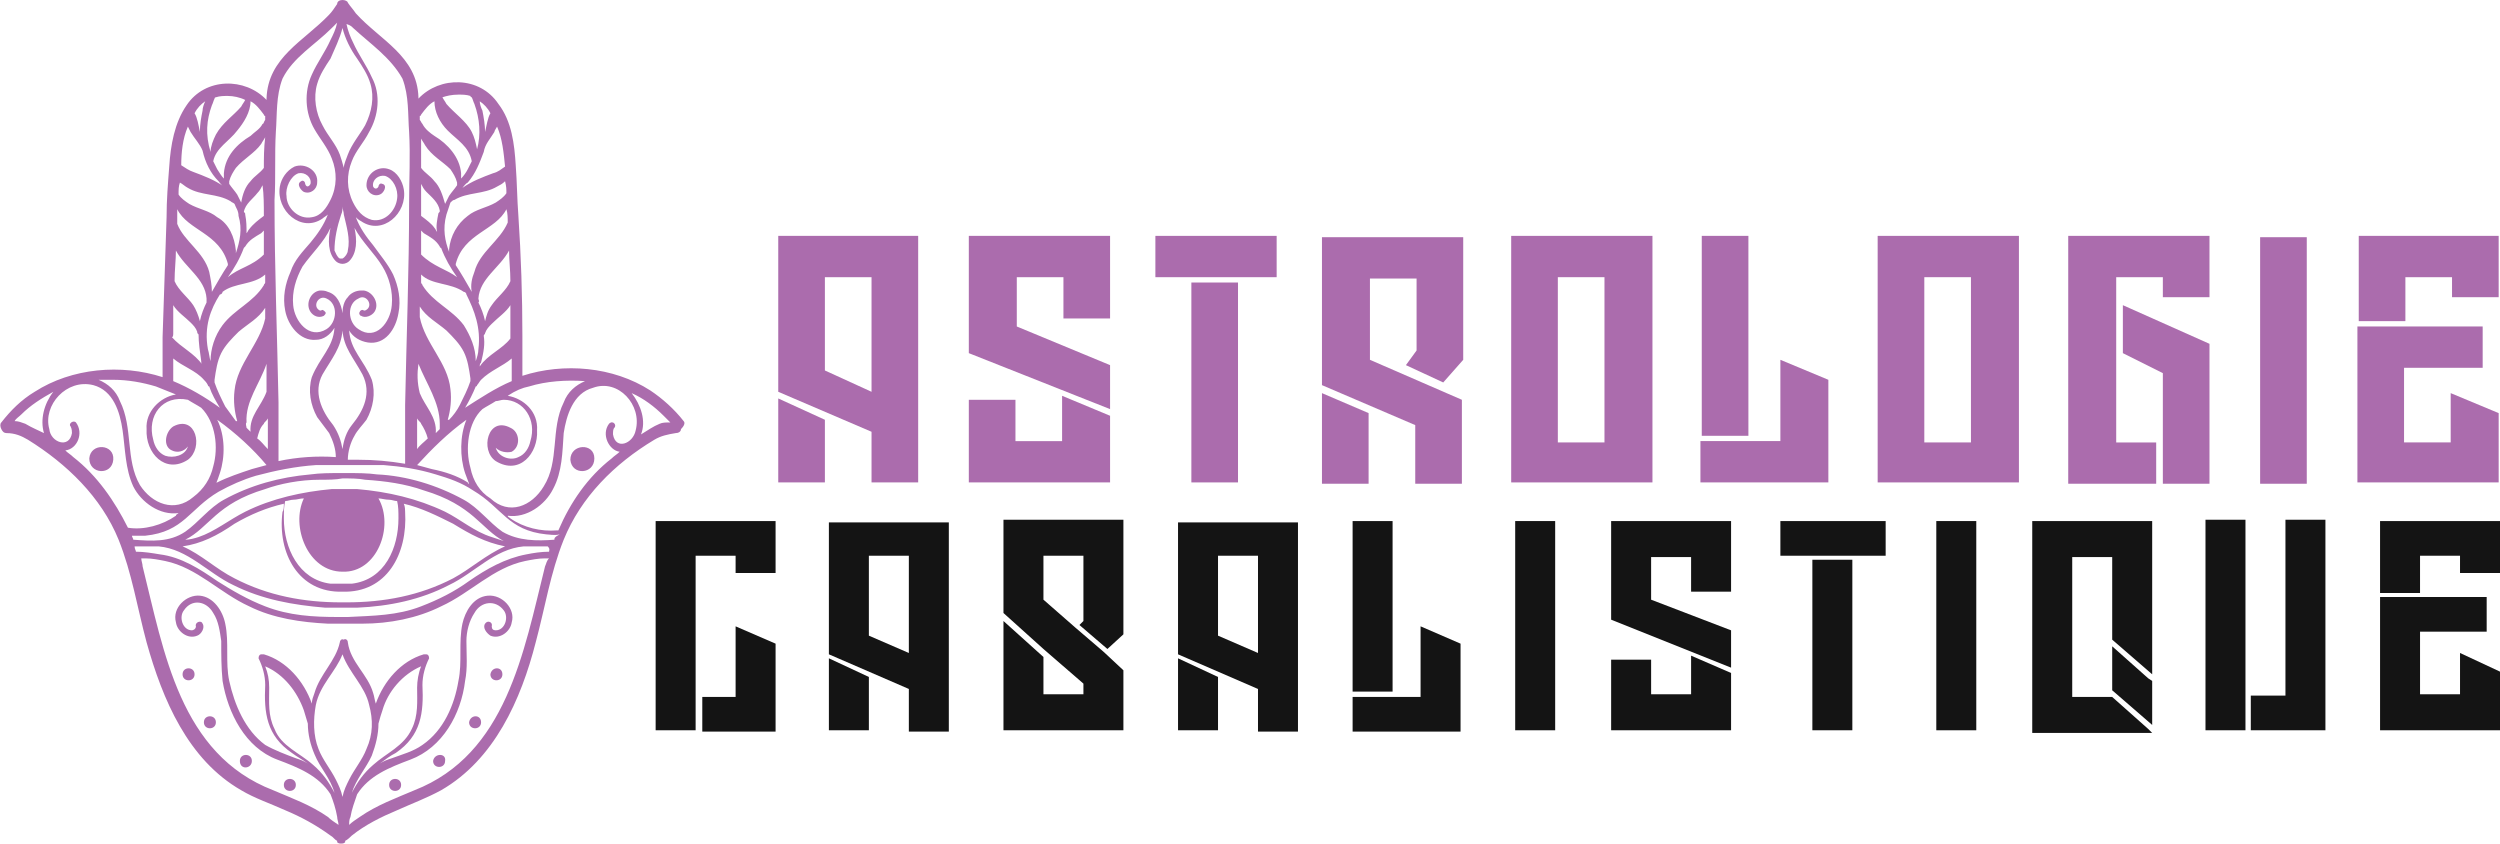
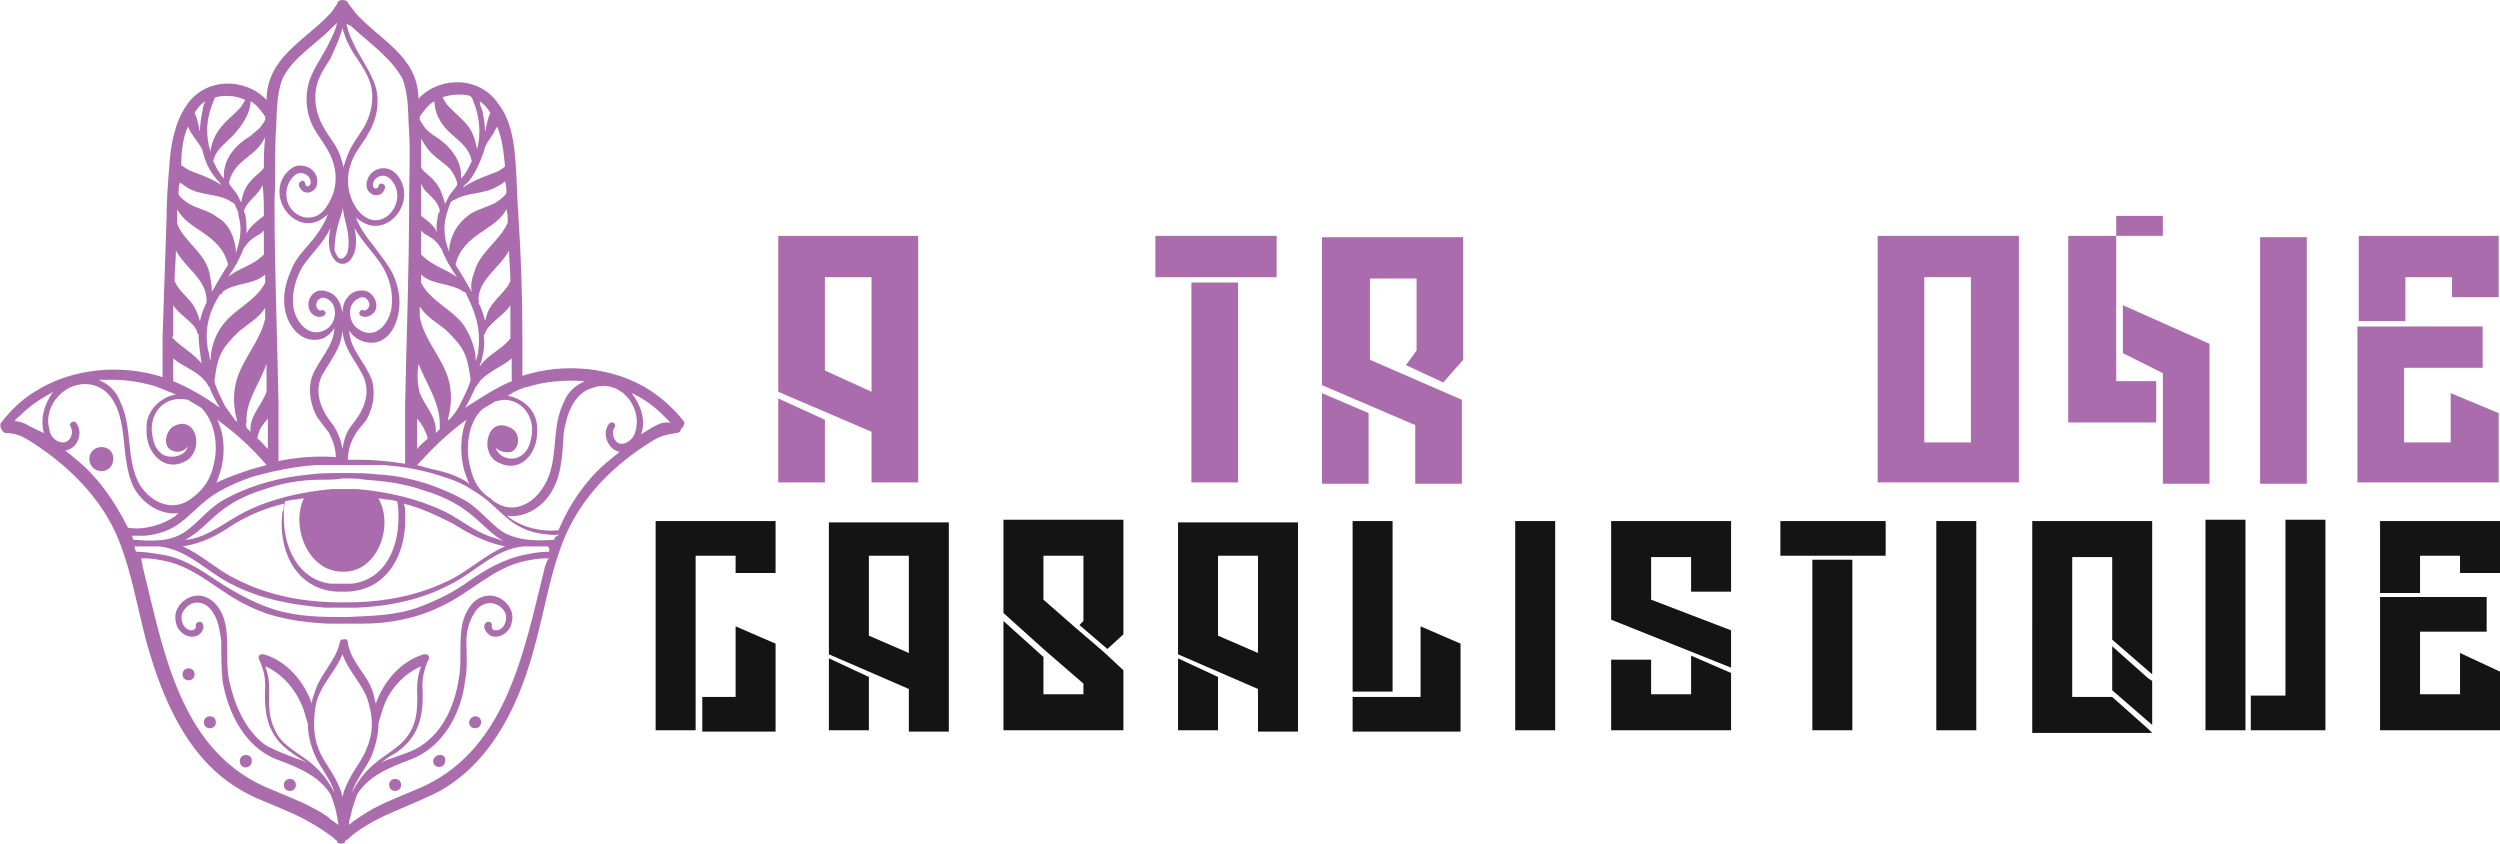
<svg xmlns="http://www.w3.org/2000/svg" version="1.1" id="Layer_1" x="0px" y="0px" width="187.6px" height="63.3px" viewBox="0 0 187.6 63.3" style="enable-background:new 0 0 187.6 63.3;" xml:space="preserve">
  <style type="text/css">
	.st0{fill:#AB6CAD;}
	.st1{fill:#141414;}
</style>
  <g>
    <path class="st0" d="M68.9,17.7v18.5h-3.5v-3.8l-3.5-1.5l-3.5-1.5V17.7H68.9z M61.9,31.5v4.7h-3.5v-6.3L61.9,31.5z M65.4,29.4v-8.6   h-3.5v7L65.4,29.4z" />
-     <path class="st0" d="M83.3,27.4v3.3l-10.6-4.2v-8.8h10.6v6.2h-3.5v-3.1h-3.5v3.7L83.3,27.4z M83.3,31.2v5H72.7v-6.2h3.5v3.1h3.5   v-3.4L83.3,31.2z" />
    <path class="st0" d="M95.8,17.7v3.1h-2.8h-3.5h-2.8v-3.1H95.8z M92.9,21.2v15h-3.5v-15H92.9z" />
    <path class="st0" d="M109.7,30v6.3h-3.5v-4.4l-3.5-1.5l-3.5-1.5V17.8h10.6V27l-1.5,1.7l-2.8-1.3l0.8-1.1v-5.4h-3.5v6.1L109.7,30z    M102.7,31v5.3h-3.5v-6.8L102.7,31z" />
-     <path class="st0" d="M124,17.7v18.5h-10.6V17.7H124z M120.4,33.2V20.8h-3.5v12.4H120.4z" />
-     <path class="st0" d="M131.2,17.7v15h-3.5v-15H131.2z M137.2,28.5v7.7h-9.6v-3.1h3.5h2.5V27L137.2,28.5z" />
    <path class="st0" d="M151.5,17.7v18.5h-10.6V17.7H151.5z M147.9,33.2V20.8h-3.5v12.4H147.9z" />
-     <path class="st0" d="M165.8,17.7v4.6h-3.5l0-1.5h-3.5v12.4h3v3.1h-6.6V17.7H165.8z M165.8,29.5v6.8h-3.5v-3.1l0-5.2l-3-1.5v-3.6   l6.5,2.9V29.5z" />
+     <path class="st0" d="M165.8,17.7h-3.5l0-1.5h-3.5v12.4h3v3.1h-6.6V17.7H165.8z M165.8,29.5v6.8h-3.5v-3.1l0-5.2l-3-1.5v-3.6   l6.5,2.9V29.5z" />
    <path class="st0" d="M173.1,17.8v18.5h-3.5V17.8H173.1z" />
    <path class="st0" d="M187.5,17.7v4.6h-3.5v-1.5h-3.5v3.3h-3.5v-6.4H187.5z M187.5,31v5.2h-10.6V24.5h3.5h5.9v3.1l-5.9,0v5.6h3.5   v-3.7L187.5,31z" />
    <path class="st1" d="M58.2,39.1V43h-3v-1.3h-3v10.5v2.6h-3V39.1H58.2z M58.2,48.3v6.6h-5.5v-2.6h2.5v-5.3L58.2,48.3z" />
    <path class="st1" d="M71.2,39.1v15.8h-3v-3.2l-3-1.3l-3-1.3v-9.9H71.2z M65.2,50.8v4h-3v-5.4L65.2,50.8z M68.2,49v-7.3h-3v6   L68.2,49z" />
    <path class="st1" d="M84.3,50.3v4.5h-9v-8.2l3,2.7v2.8h3v-0.8l-3-2.6l-3-2.7v-7h9v8.6l-1.2,1.1L81,46.9l0.3-0.3v-4.9h-3V45l2.4,2.1   l2.1,1.8L84.3,50.3z" />
    <path class="st1" d="M97.4,39.1v15.8h-3v-3.2l-3-1.3l-3-1.3v-9.9H97.4z M91.4,50.8v4h-3v-5.4L91.4,50.8z M94.4,49v-7.3h-3v6   L94.4,49z" />
    <path class="st1" d="M104.5,39.1v12.8h-3V39.1H104.5z M109.6,48.3v6.6h-8.1v-2.6h3h2.1v-5.3L109.6,48.3z" />
    <path class="st1" d="M116.7,39.1v15.7h-3V39.1H116.7z" />
    <path class="st1" d="M129.9,47.3v2.8l-9-3.6v-7.4h9v5.3h-3v-2.6h-3v3.2L129.9,47.3z M129.9,50.5v4.3h-9v-5.3h3v2.6h3v-2.9   L129.9,50.5z" />
    <path class="st1" d="M141.5,39.1v2.6H139h-3h-2.4v-2.6H141.5z M139,42v12.8h-3V42H139z" />
    <path class="st1" d="M148.3,39.1v15.7h-3V39.1H148.3z" />
    <path class="st1" d="M161.5,39.1v11.5l-3-2.6l0-6.2h-3v10.5h3l2.7,2.4l0.3,0.3h-9V39.1H161.5z M161.5,51.1v3.3l-3-2.6l0-3.3   l2.7,2.4L161.5,51.1z" />
    <path class="st1" d="M168.5,52.2v2.6h-3V39h3V52.2z M174.5,39v15.8h-5.6v-2.6h2.6V39H174.5z" />
    <path class="st1" d="M187.6,39.1V43h-3v-1.3h-3v2.8h-3v-5.4H187.6z M187.6,50.4v4.4h-9v-10h3h5v2.6l-5,0v4.7h3v-3.1L187.6,50.4z" />
  </g>
  <g>
-     <path class="st0" d="M42.8,34.5c0.1,1.2,1.8,1.1,1.8-0.1C44.6,33.2,42.8,33.3,42.8,34.5z" />
-     <path class="st0" d="M36.8,50.6c0,0.6,0.9,0.6,0.9,0C37.7,50,36.9,50,36.8,50.6z" />
    <path class="st0" d="M35.2,54.2c0,0.6,0.9,0.6,0.9,0C36.1,53.6,35.3,53.6,35.2,54.2z" />
    <path class="st0" d="M32.5,57.1c0,0.6,0.9,0.6,0.9,0C33.5,56.5,32.6,56.5,32.5,57.1z" />
    <path class="st0" d="M29.2,58.9c0,0.6,0.9,0.6,0.9,0C30.1,58.3,29.2,58.3,29.2,58.9z" />
    <path class="st0" d="M6.7,34.4c0,1.2,1.7,1.3,1.8,0.1C8.6,33.3,6.8,33.2,6.7,34.4z" />
    <path class="st0" d="M14.6,50.6c0-0.6-0.9-0.6-0.9,0C13.7,51.2,14.6,51.2,14.6,50.6z" />
    <path class="st0" d="M16.2,54.2c0-0.6-0.9-0.6-0.9,0C15.3,54.8,16.2,54.8,16.2,54.2z" />
    <path class="st0" d="M18.9,57.1c0-0.6-0.9-0.6-0.9,0C18,57.8,18.9,57.7,18.9,57.1z" />
    <path class="st0" d="M22.2,58.9c0-0.6-0.9-0.6-0.9,0C21.3,59.5,22.2,59.5,22.2,58.9z" />
    <path class="st0" d="M51.3,31.6c-0.7-0.9-1.6-1.7-2.5-2.3c-2.8-1.8-6.5-2.1-9.6-1.1c0-1,0-2,0-3c0-3-0.1-6-0.3-9   c-0.1-1.3-0.1-2.5-0.2-3.8c-0.1-1.6-0.3-3.3-1.3-4.6c-1.4-2.1-4.4-2.1-6-0.4c0,0,0,0,0-0.1c-0.1-3.1-2.9-4.3-4.7-6.3   c-0.2-0.3-0.4-0.5-0.6-0.8C26.1,0.1,25.9,0,25.7,0c-0.2,0-0.4,0.1-0.4,0.3c-0.2,0.3-0.4,0.6-0.6,0.8c-1.9,2-4.6,3.2-4.7,6.3   c0,0,0,0,0,0.1c-1.6-1.7-4.6-1.7-6,0.4c-0.9,1.3-1.2,3-1.3,4.6c-0.1,1.3-0.2,2.5-0.2,3.8c-0.1,3-0.2,6-0.3,9c0,1,0,2,0,3   c-3.1-1-6.8-0.7-9.6,1.1c-1,0.6-1.8,1.4-2.5,2.3c-0.1,0.1-0.1,0.3,0,0.5c0.1,0.2,0.2,0.3,0.4,0.3c0.6,0,1.1,0.2,1.6,0.5   c2.9,1.8,5.5,4.3,6.8,7.5c1,2.5,1.4,5.1,2.1,7.7c1.2,4.3,3.1,8.8,7.1,11.1c1,0.6,2.2,1,3.3,1.5c1.2,0.5,2.3,1.1,3.4,1.9   c0.2,0.1,0.3,0.3,0.5,0.4c0,0,0,0,0,0.1c0.1,0.1,0.2,0.1,0.3,0.1c0,0,0,0,0,0c0,0,0,0,0,0c0.1,0,0.2,0,0.3-0.1c0,0,0,0,0-0.1   c0.2-0.1,0.4-0.3,0.5-0.4c1-0.8,2.2-1.4,3.4-1.9c1.1-0.5,2.2-0.9,3.3-1.5c4-2.3,6-6.8,7.1-11.1c0.7-2.6,1.1-5.2,2.1-7.7   c1.3-3.2,3.8-5.7,6.8-7.5c0.5-0.3,1-0.4,1.6-0.5c0.2,0,0.4-0.1,0.4-0.3C51.4,31.9,51.4,31.7,51.3,31.6z M39.7,29   c1.3-0.4,2.8-0.5,4.2-0.4c-0.7,0.3-1.3,0.8-1.6,1.6c-1,2-0.3,4.4-1.5,6.3c-0.9,1.5-2.6,2.2-4,0.9c-0.8-0.5-1.3-1.3-1.5-2.3   c-0.4-1.4-0.2-3.4,0.9-4.4c0.3-0.2,0.7-0.4,1-0.6c0,0,0,0,0,0c0.2,0,0.4-0.1,0.6-0.1c0,0,0,0,0,0c1.5,0,2.5,1.5,2,3.1   c-0.1,0.5-0.4,1-0.9,1.2c-0.6,0.3-1.5,0-1.7-0.7c0.3,0.3,0.8,0.4,1.2,0.3c0.7-0.4,0.6-1.5-0.1-1.8c-1.7-0.9-2.3,1.7-1.1,2.5   c1.8,1.1,3.2-0.6,3.1-2.3c0.1-1.4-1-2.4-2.2-2.6C38.7,29.3,39.2,29.1,39.7,29z M34.9,35.5c0.1,0.3,0.2,0.5,0.3,0.8   c0,0-0.1,0-0.1-0.1c-0.8-0.5-1.7-0.8-2.7-1c-0.4-0.1-0.7-0.2-1.1-0.3c1.1-1.2,2.3-2.4,3.7-3.4C34.5,32.7,34.5,34.3,34.9,35.5z    M38.4,28.6c-1.2,0.5-2.4,1.3-3.5,2c0.3-0.5,0.6-1.1,0.8-1.6c0,0,0.1,0,0.1-0.1c0.1-0.1,0.2-0.3,0.3-0.4c0.7-0.7,1.6-1,2.3-1.6   C38.4,27.5,38.4,28,38.4,28.6z M31.8,17.5c0.5,0.3,0.9,0.5,1.2,1c0,0,0,0.1,0.1,0.1c0.3,0.8,0.7,1.5,1.2,2.2   c-0.8-0.6-1.8-0.8-2.7-1.7c0-0.6,0-1.2,0-1.8C31.7,17.4,31.8,17.5,31.8,17.5z M31.6,16.2c0-0.8,0-1.6,0-2.4   c0.1,0.2,0.2,0.4,0.4,0.6c0.4,0.4,0.9,0.8,1,1.4c0,0,0,0,0,0c0,0.1,0,0.1-0.1,0.2c-0.1,0.5-0.2,1-0.1,1.4c-0.1-0.1-0.1-0.2-0.2-0.3   C32.4,16.8,32,16.5,31.6,16.2z M32.6,13.6c-0.3-0.4-0.7-0.6-1-1c0,0,0,0,0,0c0-0.7,0-1.5,0-2.2c0.1,0.2,0.2,0.3,0.3,0.5   c0.5,0.8,1.3,1.2,1.9,1.8c0.2,0.3,0.4,0.6,0.5,1c0,0,0,0.1,0,0.2c-0.2,0.3-0.4,0.5-0.6,0.8c-0.1,0.2-0.2,0.4-0.3,0.6   C33.2,14.6,33,14,32.6,13.6z M34.8,21.9c0.1,0,0.2,0.1,0.2,0.2c0.6,1.2,1.1,2.5,0.9,4.1c0,0.3-0.1,0.6-0.2,0.9c0-1-0.4-1.9-0.9-2.7   c-0.9-1.2-2.3-1.7-3.1-3c0-0.1-0.1-0.1-0.1-0.2c0-0.2,0-0.4,0-0.6C32.4,21.4,33.8,21.2,34.8,21.9z M38.3,22.9c0,0.7,0,1.4,0,2.1   c0,0.1,0,0.3,0,0.4c-0.6,0.8-1.7,1.2-2.3,2.1c0-0.1,0-0.2,0.1-0.3c0.2-0.8,0.3-1.4,0.2-2c0-0.1,0.1-0.1,0.1-0.2   c0.1-0.3,0.3-0.5,0.5-0.7C37.4,23.8,38,23.4,38.3,22.9C38.3,22.9,38.3,22.9,38.3,22.9z M38.3,21.1c-0.3,0.7-1,1.2-1.4,1.8   c-0.3,0.4-0.4,0.8-0.5,1.2c-0.1-0.5-0.3-1-0.5-1.4c0,0,0,0,0,0c0.1-0.1,0-0.2,0-0.3c0.1-1.5,1.6-2.3,2.3-3.6   C38.2,19.5,38.3,20.3,38.3,21.1z M38.1,16.7C38.1,16.7,38.1,16.7,38.1,16.7c-0.6,1.4-2.1,2.2-2.5,3.7c-0.2,0.5-0.3,1-0.2,1.5   c-0.4-0.7-0.8-1.4-1.2-2c0,0,0,0,0-0.1c0.6-2.3,3-2.5,3.8-4.1C38.1,16,38.1,16.4,38.1,16.7z M38,14.5c-0.2,0.3-0.5,0.5-0.8,0.7   c-0.7,0.4-1.5,0.5-2.1,1c-0.8,0.6-1.3,1.5-1.4,2.5c0,0,0,0.1,0,0.2c-0.3-0.8-0.5-1.7-0.2-2.8c0.1-0.3,0.2-0.6,0.3-0.9   c0.1-0.1,0.2-0.2,0.3-0.2c1-0.6,2.2-0.4,3.2-1c0.2-0.1,0.4-0.2,0.6-0.4C38,14,38,14.2,38,14.5z M37.1,9.9c0-0.1,0.1-0.2,0.2-0.4   c0.4,0.9,0.5,2,0.6,3c-0.3,0.2-0.5,0.4-0.9,0.5c-0.8,0.3-1.6,0.6-2.3,1.1c0.1-0.1,0.2-0.3,0.4-0.4c0.6-0.7,0.9-1.5,1.2-2.3   C36.4,10.8,36.8,10.4,37.1,9.9z M36.8,8.5c-0.2,0.3-0.3,1-0.4,1.4c0-0.5-0.1-1.1-0.2-1.6C36.1,8.1,36,7.8,36,7.6   C36.3,7.8,36.6,8.1,36.8,8.5z M34.4,7.1c0.3,0,0.6,0,0.9,0.1c0,0,0,0.1,0.1,0.1c0.1,0.2,0.1,0.3,0.2,0.5c0.4,1.1,0.5,2.3,0.2,3.4   c-0.1-0.5-0.2-0.9-0.4-1.3c-0.4-0.8-1.3-1.4-1.9-2.1c-0.1-0.2-0.2-0.3-0.3-0.5C33.5,7.2,33.9,7.1,34.4,7.1z M31.6,8.6   c0.3-0.4,0.6-0.8,1-1c0,0.8,0.4,1.6,1,2.2c0.7,0.7,1.6,1.2,1.8,2.3c-0.1,0.2-0.2,0.4-0.3,0.6c-0.1,0.2-0.3,0.5-0.5,0.7   c0-0.2,0-0.4,0-0.4c-0.1-1.2-1-2.2-2-2.8c-0.3-0.2-0.7-0.5-0.9-0.9c-0.1-0.1-0.1-0.2-0.2-0.3c0-0.1,0-0.2,0-0.3   C31.5,8.7,31.6,8.7,31.6,8.6z M31.5,23c0.5,0.8,1.3,1.2,2,1.8c0.5,0.5,1,1,1.3,1.6c0.3,0.6,0.4,1.3,0.5,2c0,0,0,0.1,0,0.2   c-0.2,0.6-0.5,1.2-0.8,1.8c-0.2,0.4-0.5,0.8-0.8,1.1c0,0,0,0-0.1,0c0.2-0.7,0.3-1.5,0.2-2.3c-0.2-2-1.9-3.4-2.3-5.4   c0-0.1,0-0.1,0-0.2C31.5,23.5,31.5,23.3,31.5,23z M31.4,27.3c0.6,1.5,1.6,2.9,1.6,4.5c0,0.1,0,0.3,0,0.4c-0.1,0.1-0.2,0.2-0.3,0.3   c0.1-1.2-0.8-2-1.2-3c0,0,0,0,0,0C31.3,28.7,31.3,28,31.4,27.3z M31.3,33c0-0.5,0-1.1,0-1.6c0.1,0.2,0.3,0.3,0.3,0.4   c0.2,0.3,0.4,0.7,0.5,1.1c-0.3,0.3-0.6,0.5-0.8,0.8C31.3,33.5,31.3,33.2,31.3,33z M26.5,2.1c1.3,1.2,2.8,2.2,3.7,3.8   c0.5,1.3,0.4,2.7,0.5,4c0.1,1.8,0,3.5,0,5.3c0,5.1-0.2,10.1-0.3,15.2c0,0.8,0,1.6,0,2.4c0,0.7,0,1.3,0,2c0,0,0,0,0,0   c-1.2-0.2-2.3-0.3-3.5-0.3c-0.3,0-0.5,0-0.8,0c0-0.6,0.2-1.3,0.5-1.8c0.2-0.4,0.6-0.8,0.9-1.2c0.5-0.9,0.7-2,0.4-3   c-0.6-1.5-1.6-2.2-1.7-3.7c0.3,0.5,0.8,0.8,1.4,0.9c1.3,0.2,2.1-1,2.3-2.2c0.2-1,0-2-0.4-2.9c-0.4-0.8-1-1.5-1.5-2.2   c-0.5-0.6-1-1.3-1.3-2.1c0.1,0.1,0.2,0.2,0.4,0.3c1.6,1.1,3.5-0.6,3.2-2.4c-0.1-0.6-0.5-1.3-1.1-1.5c-0.8-0.3-1.7,0.3-1.7,1.2   c0,0.5,0.5,0.9,1,0.7c0.3-0.1,0.6-0.7,0.2-0.8c-0.2-0.1-0.3,0.1-0.3,0.2c-0.1,0.2-0.3,0.2-0.4,0c-0.1-0.5,0.4-0.9,0.9-0.8   c0.6,0.2,1,1,0.9,1.7c-0.1,0.9-0.9,1.8-1.9,1.6c-0.7-0.2-1.1-0.7-1.4-1.3c-0.5-1-0.5-2.1-0.1-3.1c0.3-0.8,0.9-1.4,1.3-2.2   c0.7-1.2,0.9-2.8,0.2-4.1c-0.4-0.9-1-1.7-1.4-2.6c-0.2-0.4-0.4-0.9-0.5-1.4C26.3,1.9,26.4,2,26.5,2.1z M23.3,23.4   c0.2,0.3,0.6,0.5,1,0.3c0.1-0.1,0.2-0.2,0.1-0.3c-0.1-0.1-0.2-0.2-0.3-0.1c0,0-0.1,0-0.1,0c-0.6-0.3-0.1-1.2,0.5-0.9   c0.9,0.4,0.8,1.8,0,2.3c-1.3,0.8-2.4-0.6-2.5-1.8c-0.1-1,0.2-2,0.7-2.9c0.7-1,1.6-1.8,2.1-2.9c-0.2,0.9-0.2,1.9,0.4,2.5   c0.1,0.1,0.3,0.2,0.5,0.2c0.2,0,0.4-0.1,0.5-0.2c0.6-0.6,0.6-1.6,0.4-2.5c0.6,1.1,1.5,1.9,2.1,2.9c0.5,0.8,0.8,1.9,0.7,2.9   c-0.1,1.3-1.2,2.7-2.5,1.8c-0.8-0.5-0.9-1.9,0-2.3c0.6-0.4,1.2,0.6,0.5,0.9c0,0-0.1,0-0.1,0c-0.1-0.1-0.3,0-0.3,0.1   c-0.1,0.1,0,0.3,0.1,0.3c0.3,0.2,0.8,0,1-0.3c0.4-0.6-0.1-1.5-0.8-1.6c-0.1,0-0.1,0-0.2,0c-0.4,0-0.8,0.2-1,0.5c0,0,0,0,0,0   c-0.3,0.3-0.4,0.8-0.4,1.2c-0.1-0.7-0.4-1.4-1.1-1.6c-0.2-0.1-0.4-0.1-0.6-0.1C23.3,21.9,22.9,22.8,23.3,23.4z M25.6,16.1   c0.1-0.2,0.1-0.4,0.1-0.6c0,0.2,0.1,0.4,0.1,0.6c0.2,0.9,0.5,1.8,0.3,2.7c0,0.2-0.2,0.5-0.4,0.6c0,0,0,0-0.1,0c0,0,0,0-0.1,0   c-0.2-0.1-0.3-0.4-0.4-0.6C25.1,17.9,25.3,17,25.6,16.1z M25.5,23.2C25.5,23.2,25.5,23.2,25.5,23.2C25.5,23.2,25.5,23.2,25.5,23.2   C25.5,23.2,25.5,23.2,25.5,23.2z M25.7,24.8c0.1,1.3,0.8,2,1.5,3.3c0.7,1.4,0.1,2.7-0.8,3.8c-0.4,0.5-0.6,1.1-0.7,1.8   c-0.1-0.6-0.3-1.2-0.7-1.8c-0.9-1.1-1.5-2.5-0.8-3.8C24.9,26.9,25.6,26.1,25.7,24.8z M25.7,2.1c0.2,0.8,0.6,1.6,1.1,2.3   c0.4,0.6,0.8,1.2,1,1.9c0.3,1,0.1,2.1-0.4,3.1c-0.4,0.7-1,1.4-1.3,2.2c-0.1,0.3-0.3,0.7-0.3,1c-0.1-0.4-0.2-0.7-0.3-1   c-0.3-0.8-0.9-1.4-1.3-2.2c-0.5-0.9-0.7-2.1-0.4-3.1c0.2-0.7,0.6-1.3,1-1.9C25.1,3.7,25.5,2.9,25.7,2.1z M20.7,9.9   c0.1-1.3,0-2.7,0.5-4c0.8-1.6,2.4-2.5,3.7-3.8C25,2,25.1,1.9,25.3,1.7C25.2,2.2,25,2.6,24.8,3c-0.4,0.9-1,1.7-1.4,2.6   c-0.6,1.3-0.5,2.9,0.2,4.1c0.4,0.7,1,1.4,1.3,2.2c0.4,1,0.4,2.1-0.1,3.1c-0.3,0.6-0.7,1.2-1.4,1.3c-1,0.2-1.9-0.7-1.9-1.6   c-0.1-0.6,0.3-1.5,0.9-1.7c0.5-0.1,1,0.3,0.9,0.8c-0.1,0.2-0.3,0.3-0.4,0c0-0.2-0.2-0.3-0.3-0.2c-0.4,0.2,0,0.7,0.2,0.8   c0.5,0.2,1-0.2,1-0.7c0.1-0.9-0.9-1.5-1.7-1.2c-0.6,0.3-1,0.9-1.1,1.5c-0.3,1.8,1.6,3.5,3.2,2.4c0.1-0.1,0.3-0.2,0.4-0.3   c-0.3,0.8-0.8,1.5-1.3,2.1c-0.6,0.7-1.2,1.3-1.5,2.2c-0.4,0.9-0.6,1.9-0.4,2.9c0.2,1.1,1.1,2.3,2.3,2.2c0.6,0,1.1-0.4,1.4-0.9   c-0.1,1.5-1.1,2.2-1.7,3.7c-0.3,1-0.1,2.1,0.4,3c0.3,0.4,0.6,0.8,0.9,1.2c0.3,0.6,0.5,1.2,0.5,1.8c-1.4-0.1-2.9,0-4.3,0.3   c0,0,0,0,0,0c0-0.7,0-1.3,0-2c0-0.8,0-1.6,0-2.4c-0.1-5.1-0.3-10.1-0.3-15.2C20.7,13.4,20.6,11.6,20.7,9.9z M20.1,33   c0,0.2,0,0.5,0,0.7c-0.3-0.3-0.5-0.6-0.8-0.8c0.1-0.4,0.2-0.8,0.5-1.1c0-0.1,0.2-0.2,0.3-0.4C20.1,31.9,20.1,32.4,20.1,33z    M16.3,31.5c1.4,1,2.7,2.2,3.7,3.4c-0.4,0.1-0.7,0.2-1.1,0.3c-0.9,0.3-1.8,0.6-2.6,1c0,0-0.1,0-0.1,0.1c0.1-0.2,0.2-0.5,0.3-0.8   C16.9,34.3,16.9,32.7,16.3,31.5z M20,27.3c0,0.7,0,1.4,0,2.1c0,0,0,0,0,0c-0.4,1.1-1.3,1.8-1.2,3c-0.1-0.1-0.2-0.2-0.3-0.3   c0-0.1-0.1-0.3,0-0.4C18.4,30.1,19.5,28.8,20,27.3z M19.9,23.7c0,0.1,0,0.1,0,0.2c-0.4,1.9-2.1,3.4-2.3,5.4c-0.1,0.8,0,1.6,0.2,2.3   c0,0,0,0-0.1,0c-0.3-0.4-0.5-0.7-0.8-1.1c-0.3-0.6-0.6-1.2-0.8-1.8c0,0,0-0.1,0-0.2c0.1-0.7,0.2-1.4,0.5-2c0.3-0.6,0.8-1.1,1.3-1.6   c0.7-0.6,1.5-1,2-1.8C19.9,23.3,19.9,23.5,19.9,23.7z M19.8,12.6C19.8,12.6,19.8,12.6,19.8,12.6c-0.3,0.4-0.7,0.6-1,1   c-0.4,0.4-0.6,1-0.7,1.6c-0.1-0.2-0.2-0.4-0.3-0.6c-0.2-0.3-0.4-0.5-0.6-0.8c0-0.1,0-0.1,0-0.2c0.1-0.4,0.3-0.7,0.5-1   c0.6-0.7,1.4-1.1,1.9-1.8c0.1-0.2,0.2-0.3,0.3-0.5C19.8,11.1,19.8,11.9,19.8,12.6z M19.8,16.2c-0.4,0.3-0.8,0.6-1.1,1   c-0.1,0.1-0.1,0.2-0.2,0.3c0-0.5,0-0.9-0.1-1.4c0-0.1,0-0.1-0.1-0.2c0,0,0,0,0,0c0.1-0.6,0.7-1,1-1.4c0.2-0.2,0.3-0.4,0.4-0.6   C19.8,14.6,19.8,15.4,19.8,16.2z M18.3,18.6c0,0,0.1-0.1,0.1-0.1c0.3-0.5,0.7-0.7,1.2-1c0,0,0.1-0.1,0.2-0.2c0,0.6,0,1.2,0,1.8   c-0.9,0.9-1.9,1-2.7,1.7C17.6,20.1,18,19.4,18.3,18.6z M19.9,20.6c0,0.2,0,0.4,0,0.6c0,0.1-0.1,0.1-0.1,0.2c-0.8,1.3-2.2,1.8-3.1,3   c-0.6,0.8-0.9,1.8-0.9,2.7c-0.1-0.3-0.1-0.6-0.2-0.9c-0.3-1.7,0.2-3,0.9-4.1c0.1,0,0.2-0.1,0.2-0.2C17.6,21.2,19,21.4,19.9,20.6z    M19.8,8.6c0,0.1,0.1,0.1,0.1,0.1c0,0.1,0,0.2,0,0.3c-0.1,0.1-0.1,0.3-0.2,0.3c-0.2,0.4-0.6,0.6-0.9,0.9c-1,0.6-1.9,1.5-2,2.8   c0,0.1,0,0.2,0,0.4c-0.2-0.2-0.3-0.4-0.5-0.7c-0.1-0.2-0.2-0.4-0.3-0.6c0.2-1,1.2-1.5,1.8-2.3c0.5-0.6,1-1.4,1-2.2   C19.2,7.8,19.5,8.2,19.8,8.6z M15.9,7.9c0.1-0.2,0.1-0.3,0.2-0.5c0,0,0-0.1,0.1-0.1c0.3-0.1,0.6-0.1,0.9-0.1c0.4,0,0.9,0.1,1.3,0.3   c-0.1,0.2-0.2,0.3-0.3,0.5c-0.6,0.7-1.4,1.2-1.9,2.1c-0.2,0.4-0.4,0.9-0.4,1.3C15.4,10.1,15.5,9,15.9,7.9z M15.4,7.6   c-0.1,0.2-0.2,0.5-0.2,0.7c-0.1,0.5-0.2,1-0.2,1.6c-0.1-0.5-0.2-1.1-0.4-1.4C14.8,8.1,15.1,7.8,15.4,7.6z M14.1,9.5   c0.1,0.2,0.2,0.4,0.2,0.4c0.3,0.5,0.7,0.9,0.9,1.4c0.2,0.9,0.6,1.7,1.2,2.3c0.1,0.1,0.2,0.3,0.4,0.4c-0.7-0.5-1.5-0.8-2.3-1.1   c-0.3-0.1-0.6-0.3-0.9-0.5C13.6,11.5,13.7,10.4,14.1,9.5z M13.5,13.7c0.2,0.1,0.4,0.3,0.6,0.4c1,0.6,2.2,0.4,3.2,1   c0.1,0.1,0.2,0.1,0.3,0.2c0.1,0.3,0.3,0.5,0.3,0.9c0.3,1,0.1,1.9-0.2,2.8c0-0.1,0-0.1,0-0.2c-0.1-1-0.5-2-1.4-2.5   c-0.6-0.5-1.4-0.6-2.1-1c-0.3-0.2-0.6-0.4-0.8-0.7C13.4,14.2,13.4,14,13.5,13.7z M13.3,15.7c0.8,1.6,3.2,1.8,3.8,4.1c0,0,0,0,0,0.1   c-0.4,0.6-0.8,1.3-1.2,2c0-0.5-0.1-1-0.2-1.5c-0.4-1.5-1.9-2.3-2.4-3.6c0,0,0,0,0,0C13.3,16.4,13.3,16,13.3,15.7z M13.2,18.8   c0.7,1.3,2.2,2.1,2.3,3.6c0,0.1,0,0.2,0,0.3c0,0,0,0,0,0c-0.2,0.4-0.4,0.9-0.5,1.4c-0.1-0.4-0.3-0.9-0.5-1.2   c-0.4-0.6-1.1-1.1-1.4-1.8C13.1,20.3,13.2,19.5,13.2,18.8z M13,25c0-0.7,0-1.4,0-2.1c0,0,0,0,0,0c0.3,0.5,0.9,0.9,1.3,1.3   c0.2,0.2,0.4,0.4,0.5,0.7c0,0.1,0,0.1,0.1,0.2c0,0.6,0.1,1.3,0.2,2c0,0.1,0,0.2,0.1,0.3c-0.6-0.9-1.6-1.3-2.3-2.1   C13,25.3,13,25.1,13,25z M13,26.9c0.7,0.6,1.7,0.9,2.3,1.6c0.1,0.1,0.2,0.2,0.3,0.4c0,0,0,0.1,0.1,0.1c0.2,0.6,0.5,1.1,0.8,1.6   c-1.1-0.8-2.3-1.5-3.5-2C13,28,13,27.5,13,26.9z M8.5,28.5c1.1,0,2.2,0.2,3.2,0.5c0.5,0.2,1,0.4,1.5,0.6c-1.2,0.2-2.3,1.3-2.2,2.6   c-0.1,1.8,1.4,3.4,3.1,2.3c1.2-0.9,0.6-3.4-1.1-2.5c-0.6,0.4-0.8,1.5-0.1,1.8c0.4,0.2,0.9,0.1,1.2-0.3c-0.2,0.7-1.1,0.9-1.7,0.7   c-0.5-0.2-0.8-0.7-0.9-1.2c-0.5-1.8,0.7-3.4,2.6-3c0,0,0,0,0,0c0.3,0.2,0.7,0.4,1,0.6c1.1,1.1,1.3,3,0.9,4.4   c-0.2,0.9-0.7,1.7-1.5,2.3c-1.4,1.2-3.1,0.5-4-0.9c-1.1-1.9-0.5-4.3-1.5-6.3c-0.3-0.8-0.9-1.3-1.6-1.6C7.8,28.5,8.2,28.5,8.5,28.5z    M1.9,31.8c-0.3-0.1-0.5-0.2-0.8-0.2c0.1-0.2,0.3-0.3,0.5-0.5c0.7-0.7,1.5-1.2,2.4-1.7c-0.7,0.9-1,2.1-0.7,3.1   C2.9,32.3,2.4,32.1,1.9,31.8z M9.6,39.6C9.6,39.6,9.5,39.6,9.6,39.6c-1-2-2.3-3.9-4.1-5.3c-0.2-0.2-0.4-0.3-0.6-0.5   c0.9-0.1,1.4-1.3,0.8-2.1c-0.2-0.2-0.6,0.1-0.4,0.3c0.1,0.2,0.1,0.4,0.1,0.5c-0.2,1.2-1.6,0.7-1.7-0.3C3.2,30.4,5,28.4,7,28.9   c1.5,0.4,2,2,2.2,3.4c0.2,1.4,0.2,2.9,0.8,4.2c0.6,1.2,2,2.2,3.4,2c-0.1,0.1-0.2,0.1-0.2,0.2C12.2,39.4,10.8,39.8,9.6,39.6   C9.6,39.6,9.6,39.6,9.6,39.6z M25.7,59.8c-0.1-0.5-0.3-0.9-0.5-1.3c-0.4-0.8-1-1.5-1.3-2.3c-0.4-1-0.4-2.2-0.2-3.3   c0.3-1.5,1.5-2.5,2-3.8c0.5,1.4,1.7,2.4,2,3.8c0.3,1.1,0.3,2.2-0.2,3.3c-0.3,0.8-0.9,1.5-1.3,2.3C26,58.9,25.8,59.3,25.7,59.8z    M25.1,59.5c-0.4-0.8-0.9-1.5-1.6-2.1c-1-0.9-2.4-1.4-2.9-2.7c-0.5-1-0.4-2-0.4-3.1c0-0.6-0.1-1.1-0.3-1.6c1.4,0.6,2.4,1.9,2.9,3.3   c0.1,0.3,0.2,0.7,0.3,1c0,0,0,0,0,0c0,0.8,0.2,1.6,0.5,2.3C24,57.6,24.8,58.4,25.1,59.5z M28.4,54.3C28.4,54.3,28.4,54.3,28.4,54.3   c0.1-0.4,0.2-0.7,0.3-1c0.4-1.4,1.5-2.7,2.9-3.3c-0.2,0.5-0.3,1.1-0.3,1.6c0,1,0.1,2.1-0.4,3.1c-0.6,1.3-1.9,1.8-2.9,2.7   c-0.7,0.6-1.2,1.3-1.6,2.1c0.3-1,1.1-1.9,1.5-2.8C28.2,55.9,28.4,55.1,28.4,54.3z M40.9,42.5c-1.6,6.4-2.9,14.1-9.8,16.8   c-1.4,0.6-2.8,1.1-4.1,2c-0.3,0.2-0.6,0.4-0.8,0.6c0-0.2,0-0.4,0.1-0.6c0.1-0.6,0.3-1.1,0.5-1.7c0.9-1.4,2.4-2,4-2.6   c2.4-0.9,3.8-3.4,4.1-5.9c0.2-1,0.1-2,0.1-3c0-0.7,0.2-1.5,0.6-2.1c0.5-0.9,1.6-1,2.2-0.2c0.4,0.5,0.1,1.5-0.6,1.5   c-0.2,0-0.3-0.1-0.3-0.3c0.1-0.3-0.3-0.5-0.5-0.2c-0.2,0.3,0.1,0.7,0.4,0.9c0.7,0.3,1.5-0.3,1.6-1c0.3-1-0.7-2.1-1.8-2   c-1.1,0.1-1.7,1.2-1.9,2.1c-0.3,1.4,0,2.9-0.3,4.3c-0.3,1.8-1.1,3.7-2.7,4.8c-0.7,0.5-1.5,0.7-2.3,1c-0.3,0.1-0.6,0.2-0.9,0.4   c0.4-0.3,0.8-0.6,1.2-0.8c1.9-1.3,2.1-3,2-5.1c0-0.7,0.2-1.4,0.5-2c0-0.2-0.1-0.3-0.2-0.3c-0.1,0-0.1,0-0.2,0c-1.7,0.5-3,2-3.6,3.7   c-0.1-0.3-0.1-0.5-0.2-0.8c-0.4-1.4-1.7-2.3-1.9-3.8c0-0.2-0.2-0.3-0.3-0.2c0,0,0,0,0,0c0,0,0,0,0,0c-0.2-0.1-0.3,0.1-0.3,0.2   c-0.3,1.4-1.5,2.4-1.9,3.8c-0.1,0.3-0.2,0.5-0.2,0.8c-0.6-1.7-1.9-3.2-3.6-3.7c-0.1,0-0.2,0-0.2,0c-0.1,0-0.2,0.1-0.2,0.3   c0.3,0.6,0.5,1.3,0.5,2c-0.1,2.1,0.1,3.8,2,5.1c0.4,0.3,0.8,0.5,1.2,0.8c-0.3-0.2-0.6-0.3-0.9-0.4c-0.8-0.3-1.6-0.6-2.3-1   c-1.5-1.1-2.3-3-2.7-4.8c-0.3-1.4,0-2.9-0.3-4.3c-0.2-1-0.9-2-1.9-2.1c-1-0.1-2.1,0.9-1.8,2c0.1,0.7,0.9,1.3,1.6,1   c0.3-0.1,0.6-0.6,0.4-0.9c-0.1-0.3-0.6-0.1-0.5,0.2c0,0.2-0.2,0.3-0.3,0.3c-0.7,0-1-1-0.6-1.5c0.6-0.9,1.7-0.7,2.2,0.2   c0.4,0.6,0.5,1.4,0.6,2.1c0,1,0,2,0.1,3c0.4,2.4,1.7,5,4.1,5.9c1.6,0.6,3.1,1.2,4,2.6c0.2,0.5,0.4,1.1,0.5,1.7   c0,0.2,0.1,0.4,0.1,0.6c-0.3-0.2-0.6-0.4-0.8-0.6c-1.3-0.9-2.7-1.4-4.1-2c-7-2.7-8.2-10.4-9.8-16.8c0-0.2-0.1-0.4-0.1-0.6   c0.1,0,0.2,0,0.3,0c0.5,0,1,0.1,1.5,0.2c2.4,0.5,4.1,2.4,6.3,3.4c1.8,0.9,3.9,1.2,5.9,1.3c0.1,0,0.2,0,0.3,0c0,0,0,0,0,0   c0,0,0,0,0,0c0,0,0.1,0,0.1,0c0,0,0.1,0,0.1,0c0,0,0.1,0,0.1,0c0,0,0,0,0,0c0.1,0,0.1,0,0.2,0c0,0,0,0,0.1,0c0,0,0.1,0,0.1,0   c0,0,0.1,0,0.1,0c0.1,0,0.1,0,0.2,0c0.1,0,0.1,0,0.2,0c0.1,0,0.2,0,0.3,0c0,0,0.1,0,0.1,0c0,0,0,0,0.1,0c0,0,0,0,0.1,0   c0,0,0.1,0,0.1,0c0,0,0,0,0,0c0,0,0,0,0.1,0c0,0,0,0,0,0c0,0,0,0,0.1,0c0,0,0,0,0,0c0,0,0,0,0,0c0,0,0.1,0,0.1,0c0,0,0,0,0,0   c0,0,0,0,0,0c0,0,0,0,0.1,0c2,0,4.1-0.4,5.9-1.3c2.2-1,3.9-2.9,6.3-3.4c0.5-0.1,1-0.2,1.5-0.2c0.1,0,0.2,0,0.3,0   C41,42.1,41,42.3,40.9,42.5z M41.2,41.4c-0.6,0-1.2,0.1-1.7,0.2c-1.6,0.3-3,1.1-4.3,2c-1.1,0.8-2.3,1.4-3.6,1.9   c-1.8,0.7-3.6,0.7-5.5,0.8c-0.1,0-0.2,0-0.3,0c0,0,0,0-0.1,0c-0.1,0-0.2,0-0.3,0c-1.9,0-3.7-0.1-5.5-0.8c-1.3-0.5-2.5-1.2-3.6-1.9   c-1.3-0.9-2.7-1.8-4.3-2c-0.6-0.1-1.2-0.2-1.8-0.2c0-0.1-0.1-0.2-0.1-0.4c0.3,0,0.6,0,0.9,0c0,0,0,0,0,0c0,0,0,0,0.1,0   c0.3,0,0.6,0,0.8,0c2.2,0.2,3.7,2,5.6,2.9c2.2,1.1,4.5,1.5,6.9,1.7c0,0,0,0,0,0c0,0,0,0,0,0c0,0,0,0,0,0c0,0,0,0,0,0c0,0,0,0,0.1,0   c0,0,0.1,0,0.1,0c0,0,0.1,0,0.1,0c0.1,0,0.1,0,0.2,0c0,0,0,0,0,0c0,0,0,0,0,0c0,0,0.1,0,0.1,0c0,0,0.1,0,0.1,0c0,0,0.1,0,0.1,0   c0,0,0.1,0,0.1,0c0,0,0,0,0.1,0c0,0,0,0,0.1,0c0,0,0,0,0.1,0c0.1,0,0.1,0,0.2,0c0,0,0.1,0,0.1,0c0.1,0,0.1,0,0.2,0c0,0,0.1,0,0.1,0   c0,0,0.1,0,0.1,0c0,0,0.1,0,0.1,0c0,0,0.1,0,0.1,0c0,0,0.1,0,0.1,0c0,0,0.1,0,0.1,0c0,0,0,0,0.1,0c0,0,0,0,0,0c0,0,0,0,0,0   c0,0,0,0,0,0c0,0,0,0,0,0c0,0,0,0,0,0c2.4-0.1,4.8-0.6,6.9-1.7c1.9-0.9,3.4-2.7,5.6-2.9c0.3,0,0.6,0,0.8,0c0,0,0,0,0.1,0   c0,0,0,0,0,0c0.3,0,0.6,0,0.9,0C41.3,41.2,41.2,41.3,41.2,41.4z M25.7,44.4c3.3,0.1,4.9-2.8,4.7-6c0-0.1,0-0.4-0.1-0.6   c1.3,0.3,2.5,0.9,3.7,1.5c1.3,0.8,2.4,1.4,3.9,1.7c-1.4,0.6-2.6,1.7-3.9,2.4c-2.5,1.3-5.2,1.8-8,1.8c-0.1,0-0.1,0-0.2,0   c-0.1,0-0.1,0-0.2,0c-2.8,0-5.5-0.5-8-1.8c-1.4-0.7-2.5-1.8-3.9-2.4c1.4-0.2,2.6-0.8,3.9-1.7c1.2-0.7,2.4-1.2,3.7-1.5   c0,0.2,0,0.5-0.1,0.6C20.8,41.5,22.4,44.5,25.7,44.4z M25.7,42.9c2.6,0.1,3.9-3.4,2.7-5.5c0.2,0,0.5,0.1,0.8,0.1   c0.2,0,0.4,0.1,0.6,0.1c0,0,0,0,0,0c0.1,0.4,0.1,0.8,0.1,1.3c0,2.2-1,4.6-3.5,4.9c-0.1,0-0.1,0-0.2,0c0,0,0,0-0.1,0   c0,0-0.1,0-0.1,0c0,0-0.1,0-0.1,0c0,0-0.1,0-0.1,0c0,0-0.1,0-0.1,0c0,0-0.1,0-0.1,0c0,0-0.1,0-0.1,0c0,0-0.1,0-0.1,0   c0,0-0.1,0-0.1,0c0,0-0.1,0-0.1,0c0,0-0.1,0-0.1,0c0,0-0.1,0-0.1,0c0,0-0.1,0-0.1,0c0,0-0.1,0-0.1,0c-2.4-0.3-3.5-2.7-3.5-4.9   c0-0.5,0-0.9,0.1-1.3c0,0,0,0,0,0c0.2,0,0.4-0.1,0.6-0.1c0.3,0,0.5-0.1,0.8-0.1C21.8,39.5,23.1,42.9,25.7,42.9z M36.9,40.3   c-1.3-0.4-2.3-1.3-3.5-1.9c-2.1-1-4.3-1.5-6.6-1.7c0,0,0,0,0,0c0,0,0,0,0,0c0,0,0,0,0,0c0,0,0,0-0.1,0c0,0,0,0,0,0c0,0,0,0,0,0   c0,0,0,0,0,0c0,0,0,0,0,0c0,0,0,0,0,0c0,0,0,0-0.1,0c0,0-0.1,0-0.1,0c-0.1,0-0.1,0-0.2,0c0,0,0,0,0,0c-0.1,0-0.1,0-0.2,0   c0,0-0.1,0-0.1,0c0,0-0.1,0-0.1,0c0,0-0.1,0-0.1,0c0,0-0.1,0-0.1,0c0,0-0.1,0-0.1,0c0,0-0.1,0-0.1,0c0,0-0.1,0-0.1,0   c0,0-0.1,0-0.1,0c0,0-0.1,0-0.1,0c0,0-0.1,0-0.1,0c0,0,0,0-0.1,0c0,0,0,0,0,0c0,0-0.1,0-0.1,0c0,0,0,0,0,0   c-2.2,0.2-4.5,0.7-6.5,1.7c-1.2,0.6-2.3,1.5-3.5,1.9c-0.3,0.1-0.7,0.2-1,0.2c1.8-0.9,2.3-2.7,6-3.8C21,36.3,22.5,36,24,36   c0.6,0,1.2,0,1.7-0.1c0,0,0,0,0,0c0.6,0,1.2,0,1.7,0.1c1.5,0.1,3,0.3,4.4,0.8c3.7,1.1,4.3,2.9,6,3.8C37.5,40.5,37.2,40.4,36.9,40.3   z M41.6,40.5c-1.3,0.1-2.7,0.1-3.9-0.6c-1-0.7-1.8-1.8-2.9-2.4c-2-1.1-4.3-1.8-6.5-1.9c-0.7-0.1-1.5-0.1-2.2-0.1c0,0,0,0,0,0   c-0.1,0-0.2,0-0.3,0c-0.1,0-0.2,0-0.3,0c0,0,0,0,0,0c-0.7,0-1.5,0-2.2,0.1c-2.3,0.2-4.5,0.8-6.5,1.9c-1.1,0.6-1.9,1.7-2.9,2.4   c-1.2,0.8-2.5,0.7-3.9,0.6c0-0.1-0.1-0.2-0.1-0.3c0.3,0,0.8,0,1,0c2.9-0.3,3.3-2,5.5-3.3c0.9-0.5,1.8-0.9,2.8-1.2   c1.5-0.4,3-0.7,4.5-0.8c0.6,0,1.2,0,1.8,0c0.1,0,0.1,0,0.2,0c0.2,0,0.3,0,0.5,0c0.1,0,0.1,0,0.2,0c0.8,0,1.6,0,2.4,0c0,0,0,0,0,0   c1.3,0.1,2.6,0.3,3.9,0.7c1,0.3,1.9,0.6,2.8,1.2c2.2,1.3,2.6,3,5.5,3.3c0.2,0,0.6,0.1,1,0C41.6,40.3,41.6,40.4,41.6,40.5z    M47.7,32.3c-0.2,1-1.5,1.5-1.7,0.3c0-0.2,0-0.4,0.1-0.5c0.2-0.2-0.1-0.6-0.4-0.3c-0.6,0.8,0,2,0.8,2.1c-0.2,0.2-0.4,0.3-0.6,0.5   c-1.8,1.4-3.1,3.3-4,5.4c0,0-0.1,0-0.1,0c-1.2,0.1-2.5-0.2-3.5-0.9c-0.1-0.1-0.2-0.1-0.2-0.2c1.4,0.2,2.8-0.8,3.4-2   c0.7-1.3,0.7-2.8,0.8-4.2c0.2-1.3,0.7-3,2.2-3.4C46.4,28.4,48.2,30.4,47.7,32.3z M49.5,31.8c-0.5,0.2-0.9,0.5-1.4,0.8   c0.4-1,0-2.2-0.7-3.1c0.9,0.4,1.7,1,2.4,1.7c0.2,0.2,0.3,0.3,0.5,0.5C50,31.7,49.7,31.7,49.5,31.8z" />
  </g>
</svg>